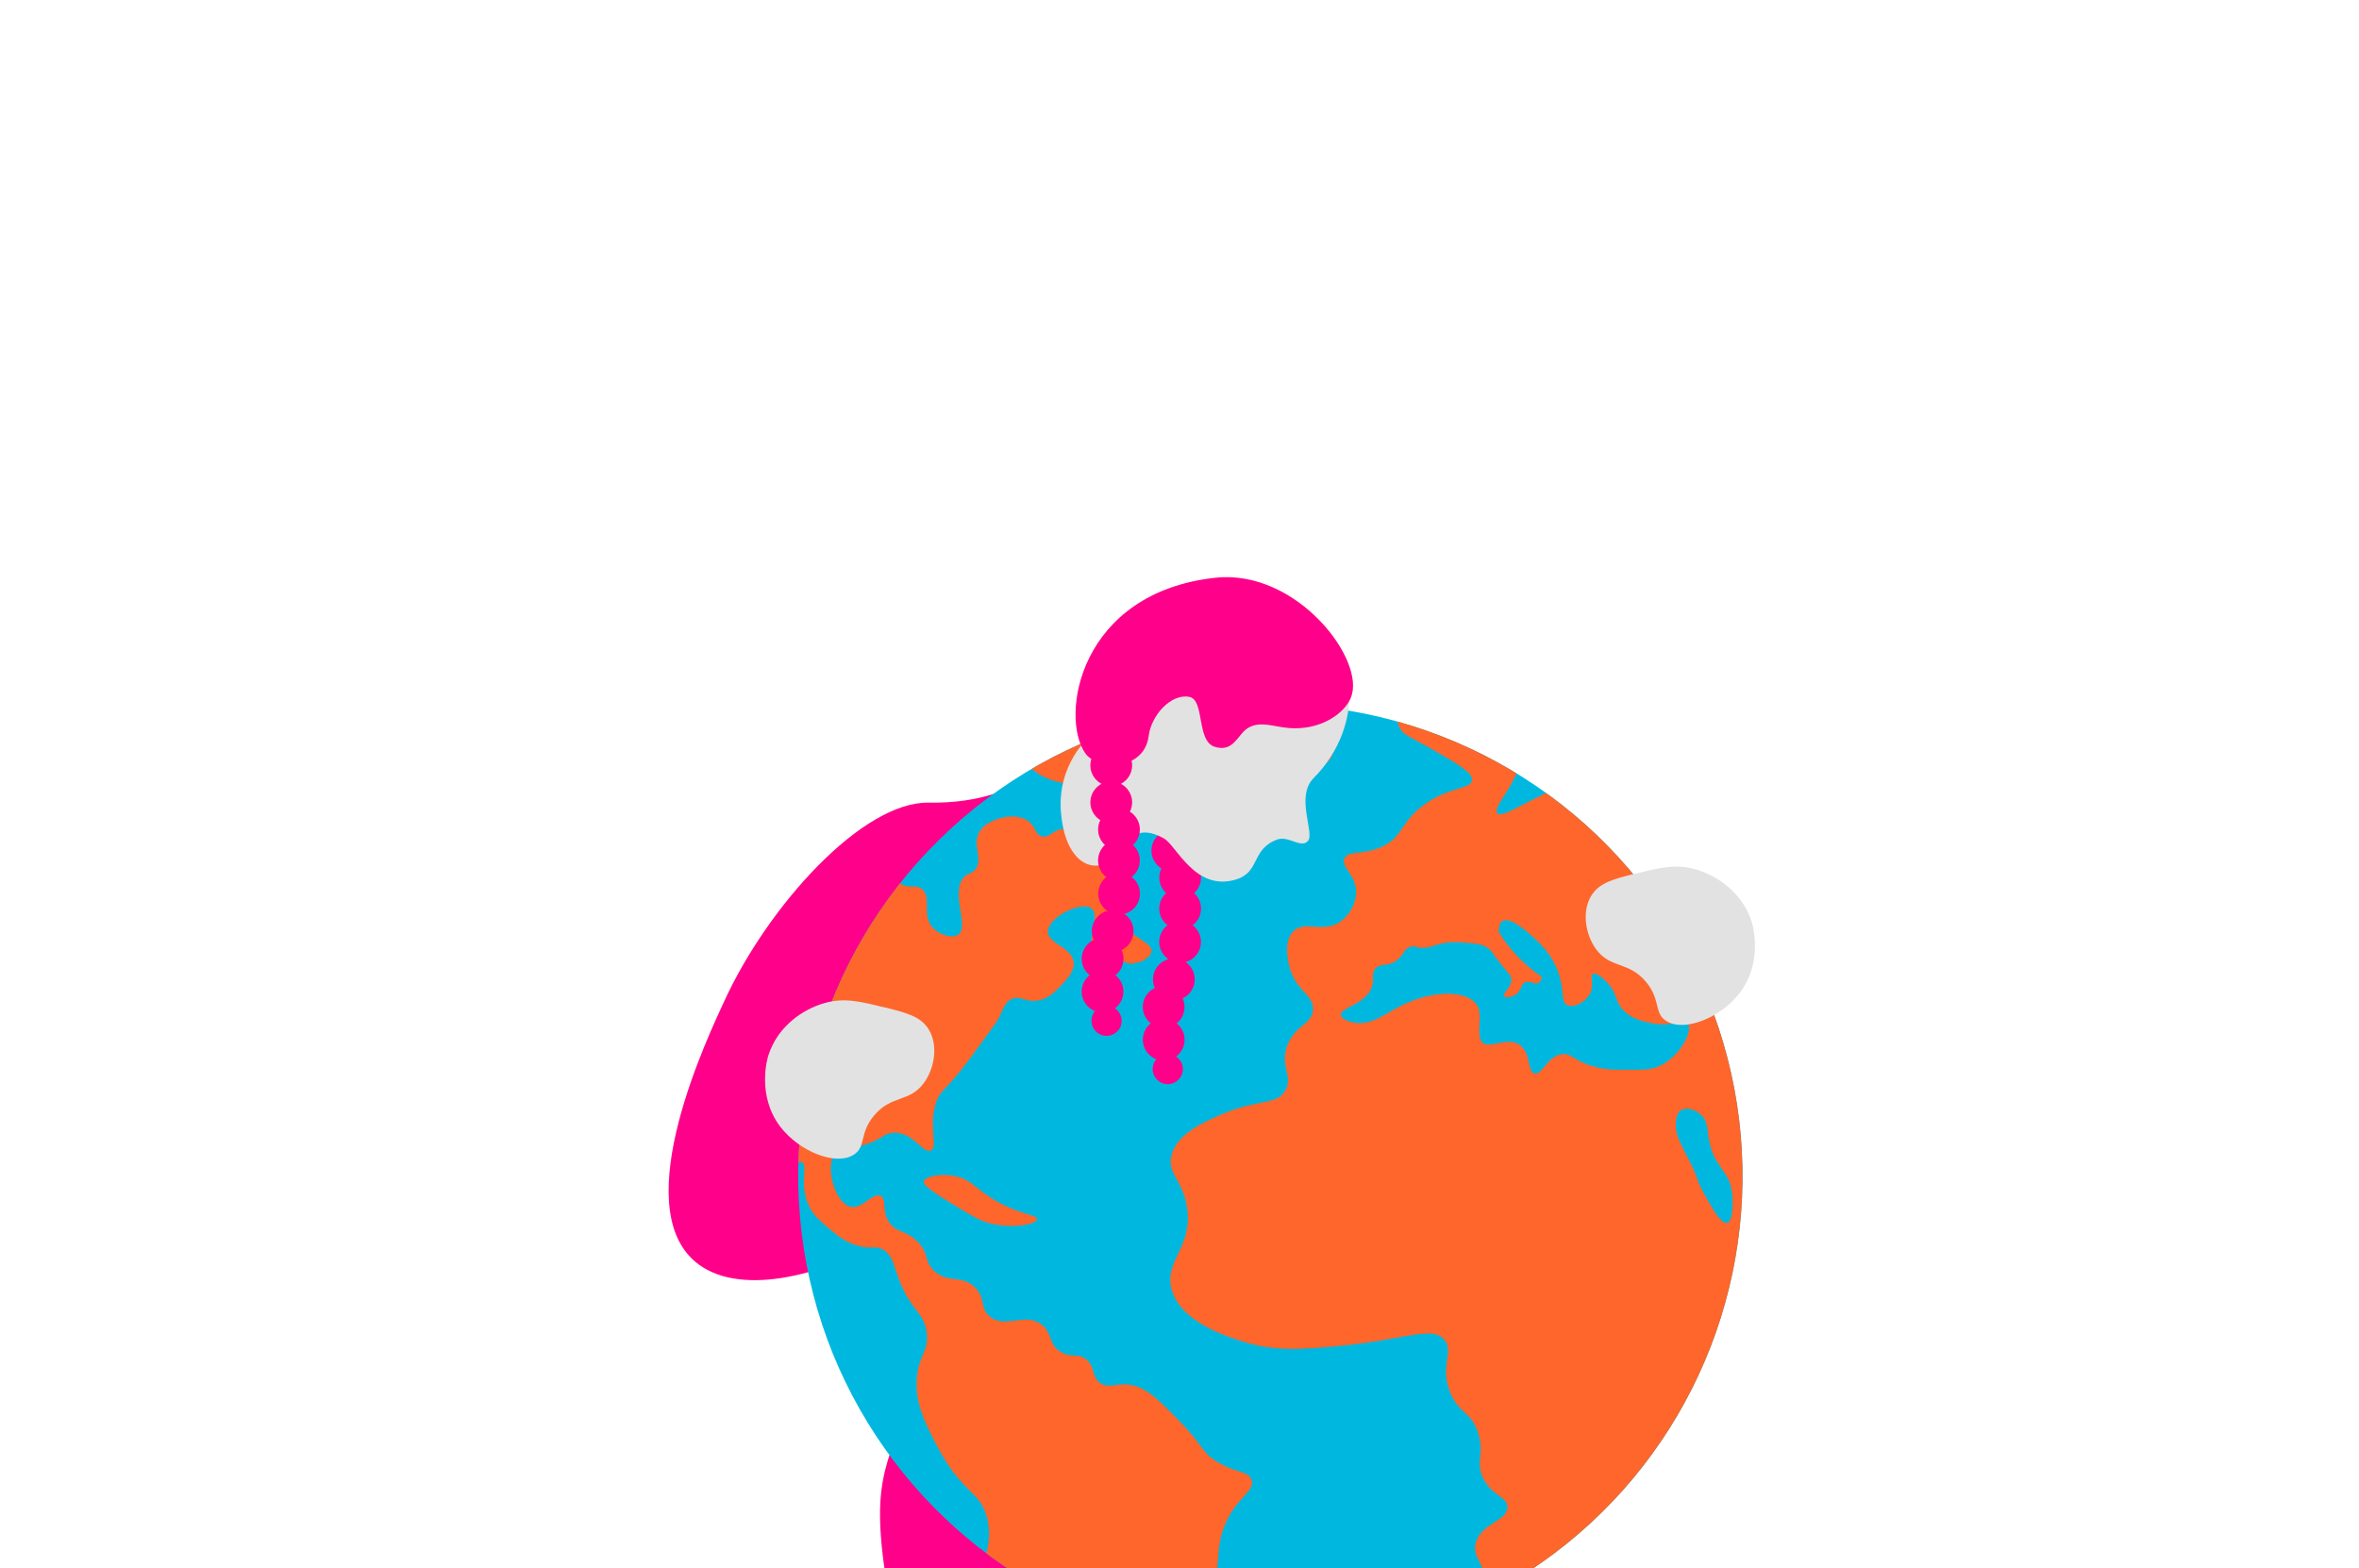
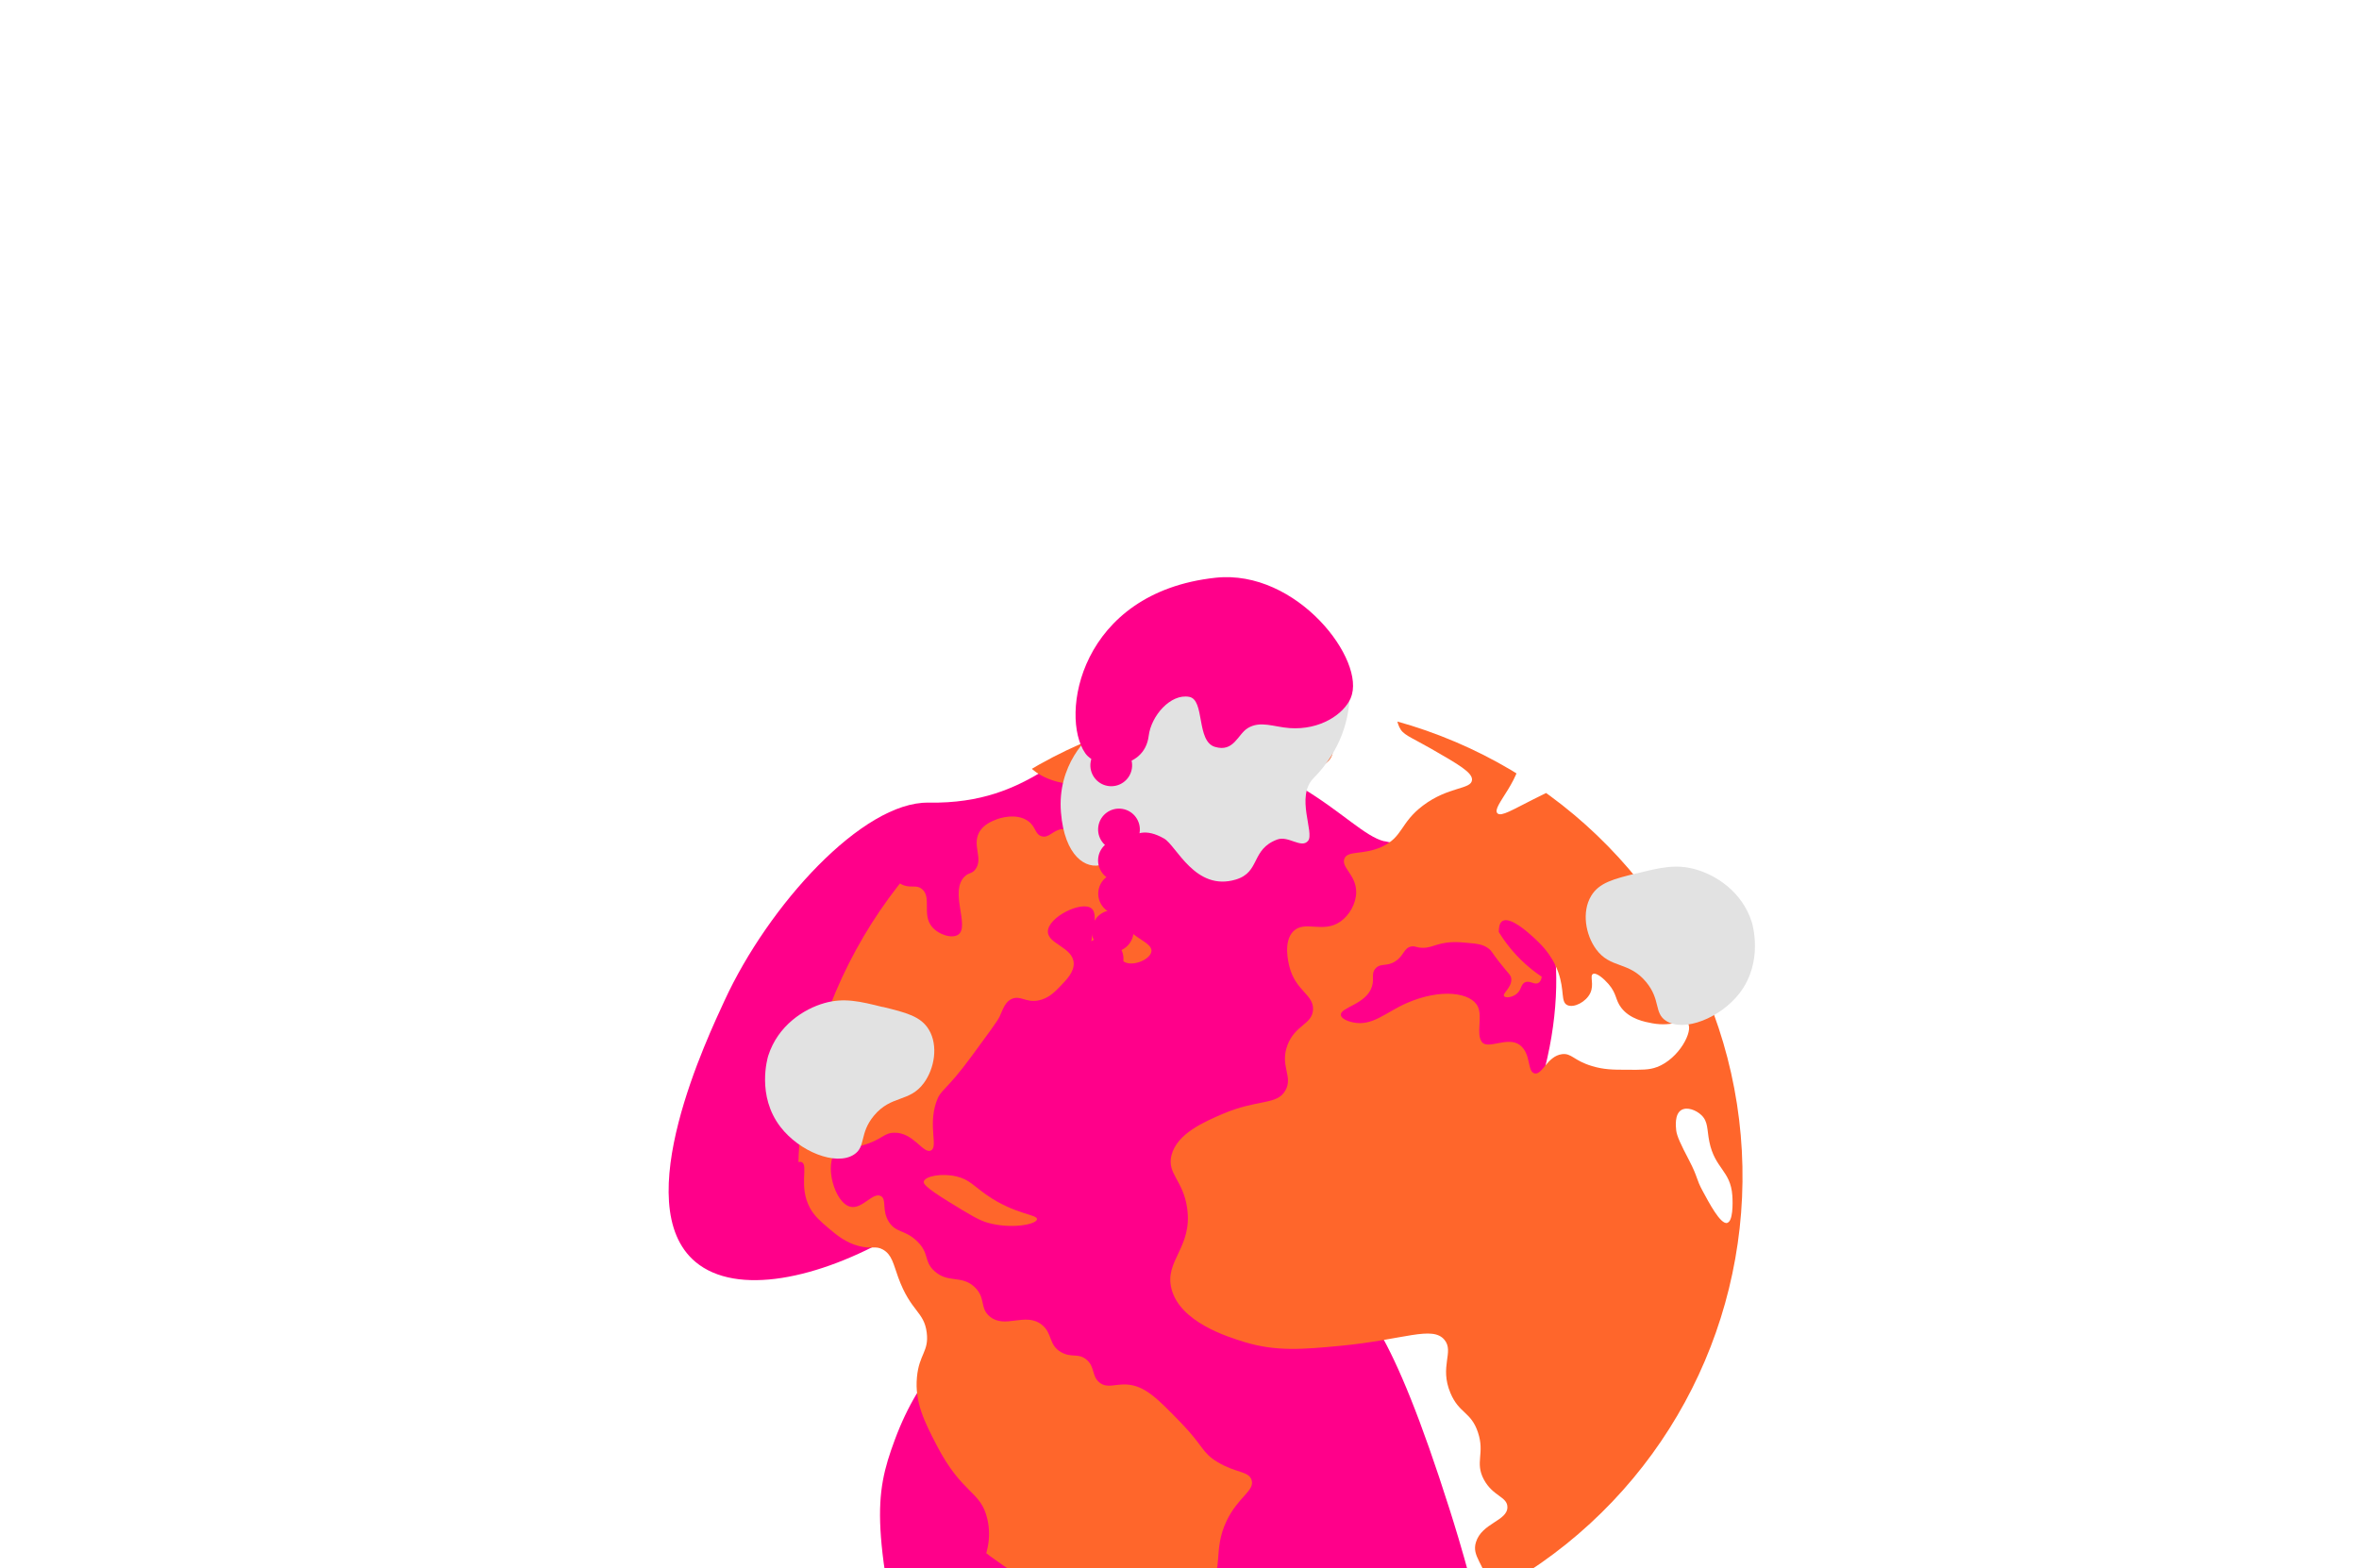
<svg xmlns="http://www.w3.org/2000/svg" id="Livello_2" data-name="Livello 2" viewBox="0 0 200 133">
  <defs>
    <style>
      .cls-1 {
        clip-path: url(#clippath);
      }

      .cls-2 {
        fill: none;
      }

      .cls-2, .cls-3, .cls-4, .cls-5, .cls-6 {
        stroke-width: 0px;
      }

      .cls-3 {
        fill: #e2e2e2;
      }

      .cls-7 {
        clip-path: url(#clippath-1);
      }

      .cls-4 {
        fill: #00b8df;
      }

      .cls-5 {
        fill: #ff662b;
      }

      .cls-6 {
        fill: #ff008a;
      }
    </style>
    <clipPath id="clippath">
      <rect class="cls-2" width="200" height="133" />
    </clipPath>
    <clipPath id="clippath-1">
      <circle class="cls-2" cx="107.71" cy="99.73" r="40.03" transform="translate(-14.01 17.68) rotate(-8.81)" />
    </clipPath>
  </defs>
  <g id="Livello_1-2" data-name="Livello 1">
    <g class="cls-1">
      <g>
        <path class="cls-6" d="M85.12,111.12c-3.7,2.09-7.1,5.14-9.26,10.98-1.76,4.74-2.06,7.58,1.75,23.87,2.06,8.81,3.04,13.23,2.87,15-.99,10.74-8.66,13.92-7.73,23.87.18,1.96.63,6.13,3.98,9.08,3.91,3.46,11.46,4.98,15.91,1.06,3.1-2.74,3.1-7.27,3.09-9.08-.07-10.68,1.22-28.45,3.54-53.02,2.88,5.47,6.17,13.1,8.17,22.6,1.11,5.27,2.47,12.14,1.77,21.12-.73,9.39-3.08,12.52-.66,15.63,3.52,4.54,14.08,5.02,19.22.42,3.25-2.91,3.56-7.15,3.09-16.47-1.32-26.62-6.31-42.98-7.95-48.16-4.95-15.6-7.56-18.01-9.94-19.43-8.74-5.22-21.2-1.21-27.84,2.53Z" />
        <path class="cls-6" d="M117.37,71.34c-3.22-.76-7.96-8.47-22.36-8.57-5.2-.04-7.22,5.44-16.29,5.29-5.59-.09-13.57,8.7-17.29,16.78-1.34,2.92-8.26,17.32-2.46,22.17,3.47,2.9,10.4,1.47,16.9-2.29.91,3.4,3.03,9.16,8.21,12.57,11.78,7.76,31.81-1.59,41.11-14.35,6.54-8.97,8.05-20.01,5.73-26.28-.51-1.39-1.38-3.72-3.59-4.93-3.12-1.7-5.67.62-9.94-.4Z" />
        <g>
-           <circle class="cls-4" cx="107.71" cy="99.73" r="40.03" transform="translate(-14.01 17.68) rotate(-8.81)" />
          <g class="cls-7">
            <g>
              <path class="cls-5" d="M156.45,94.95c-1.27-1.09-4.07,1.46-5.33.5-1.23-.93.59-4.02.67-7.83.07-3.69-1.53-6.25-4.5-10.99-2.61-4.18-7.47-11.93-11.83-11.16-1.32.23-3.76,1.46-5.5,2.33-1.7.85-2.68,1.47-3,1.17-.59-.56,2.32-2.97,2-5.66-.44-3.73-6.91-7.1-9.33-5.5-1.02.68-1.62,2.46-1,3.83.31.68.83.78,2.67,1.83,2.37,1.36,3.55,2.04,3.5,2.67-.07.82-1.99.53-4.16,2.17-1.95,1.47-1.68,2.67-3.5,3.5-1.6.72-2.87.28-3.16,1-.3.74,1,1.37,1,2.83,0,.95-.56,1.96-1.33,2.5-1.48,1.04-3.03-.14-4,.83-.87.87-.42,2.64-.33,3,.52,2.07,2.08,2.36,2,3.66-.08,1.25-1.51,1.26-2.17,3-.66,1.77.5,2.64-.17,3.83-.72,1.28-2.32.71-5.33,2-1.53.66-3.86,1.65-4.33,3.5-.4,1.58,1,2.11,1.33,4.5.47,3.32-1.95,4.43-1.33,6.83.72,2.82,4.74,4.06,6.16,4.5,2.69.83,4.99.63,8.16.33,5.38-.51,7.81-1.75,8.83-.5.83,1.02-.45,2.24.5,4.5.74,1.76,1.74,1.57,2.33,3.33.61,1.81-.28,2.53.5,4,.76,1.43,1.98,1.45,2,2.33.03,1.19-2.17,1.35-2.67,3-.36,1.2.63,1.71,1.5,4.5.81,2.59.22,2.98,1,4.5.89,1.74,2.94,3.73,4.5,3.33,1.63-.41.92-2.99,3.5-6.16,1.95-2.4,3.52-2.35,4-4.33.45-1.86-.68-3.06.17-4.16.79-1.04,2.05-.32,3.16-1.17,2.12-1.59-.6-5.51,1.33-8.99,1.5-2.7,3.93-1.78,6-5.16,1.29-2.12,1.85-4.96.83-5.83-.77-.66-2.12.08-2.5-.5-.5-.76,1.27-2.74,1.67-3.16,2.93-3.18,5.34-2.92,6.33-5.33.45-1.09.58-2.69-.17-3.33ZM137.86,77.96c.43-.59,1.27-1.09,1.75-.85.45.23.3.98.8,1.23.39.19.83-.09,1.18-.24,1.47-.62,3.88-.03,4.43,1.23.4.91-.09,2.33-.94,2.69-.55.23-1.14-.02-2.08-.42-1.56-.68-1.73-1.29-2.5-1.27-1.17.03-1.55,1.44-2.22,1.27-.78-.2-1.35-2.37-.42-3.63ZM140.48,90.48c-.64.25-1.31.24-2.63.23-1.07,0-1.88-.01-2.87-.31-1.58-.47-1.73-1.12-2.56-1.01-1.25.17-1.66,1.79-2.32,1.63-.64-.16-.27-1.66-1.24-2.4-1.02-.78-2.71.41-3.22-.26-.52-.68.07-2.1-.34-2.99-.56-1.22-3.15-1.58-6.04-.31-1.77.77-2.92,2-4.57,1.63-.11-.02-.96-.22-1.01-.62-.08-.65,2.14-.89,2.63-2.4.23-.7-.09-1.11.31-1.55.44-.49.95-.12,1.7-.62.72-.48.69-1.11,1.32-1.24.33-.07.4.09.94.11.55.01.86-.15,1.32-.28.96-.28,1.78-.21,2.5-.14.83.07,1.31.12,1.79.47.29.21.25.3.9,1.13.81,1.05,1.01,1.1,1.04,1.46.05.74-.78,1.22-.61,1.46.12.17.63.11.99-.14.52-.36.39-.87.8-1.04.42-.17.79.26,1.13.05.18-.11.25-.34.27-.52-.44-.29-.91-.65-1.39-1.08-1.04-.94-1.76-1.91-2.25-2.71,0-.34.04-.76.31-.93.66-.41,2.17.97,2.56,1.32.62.56,1.62,1.48,2.17,3.02.56,1.58.19,2.51.77,2.79.56.26,1.58-.27,1.94-1.01.36-.74-.06-1.46.23-1.63.29-.16.95.42,1.32.85.73.85.56,1.33,1.08,2.01.74.97,1.99,1.2,2.63,1.32,1.8.33,2.68-.44,3.02,0,.48.63-.72,2.99-2.63,3.72ZM146.44,103.7c-.58.16-1.59-1.8-2.07-2.68-.59-1.07-.39-1.14-1.16-2.62-.71-1.36-1.04-2.05-1.1-2.56-.03-.31-.15-1.35.43-1.71.49-.3,1.26,0,1.71.43.58.56.46,1.2.67,2.25.47,2.3,1.8,2.44,1.95,4.57.05.7.05,2.19-.43,2.31Z" />
              <path class="cls-5" d="M112.34,55.09c.4.49,1.29,1.93,1.01,3.47-.21,1.2-.96,1.47-1.01,2.7-.07,1.44.92,1.9.59,2.79-.34.93-1.76,1.41-2.87,1.35-1.31-.07-1.54-.86-3.04-1.27-1.75-.48-2.44.31-3.72.08-2.42-.43-4.81-4.11-4.14-6.59,1.1-4.11,10.7-5.59,13.19-2.54Z" />
              <path class="cls-5" d="M94.93,60.08c1.12.65,2,2.25,1.61,3.13-.15.34-.39.32-1.52,1.27-.8.66-.83.8-1.27,1.1,0,0-.99.68-2.2.85-2,.27-4.6-1-4.73-2.37-.21-2.11,5.35-5.57,8.11-3.97Z" />
              <path class="cls-5" d="M74.3,71.07c.98.58.64,3.43,2.35,4.01.65.22,1.05-.07,1.51.3.85.7,0,2.13.83,3.18.56.7,1.75,1.07,2.27.68.96-.72-.78-3.67.53-4.92.37-.36.61-.2.91-.61.67-.91-.28-1.98.3-3.1.37-.71,1.13-.99,1.51-1.14.16-.06,1.63-.58,2.65.15.68.49.57,1.11,1.14,1.29.63.19.95-.51,1.74-.61,1.38-.16,2.68,1.73,3.56,3.03.48.71,1.1,1.64,1.29,2.95.11.8-.06.83.08,1.36.47,1.84,2.75,2.15,2.65,3.03-.08.67-1.51,1.3-2.27.91-.62-.32-.52-1.17-1.14-1.36-.63-.2-1.14.57-1.51.38-.65-.34.63-2.89-.15-3.56-.81-.7-3.73.73-3.71,1.97.02,1.05,2.12,1.31,2.19,2.65.04.75-.58,1.39-1.14,1.97-.44.46-1.02,1.06-1.89,1.21-1.02.18-1.48-.44-2.19-.15-.58.23-.76.84-1.06,1.51-.16.35-.89,1.34-2.35,3.33-2.32,3.16-2.64,2.78-3.03,3.94-.69,2.08.19,3.79-.45,4.09-.66.3-1.47-1.54-3.1-1.51-.91.01-1.01.58-2.65,1.06-1.46.42-1.84.11-2.27.53-1.06,1.04-.15,4.39,1.21,4.69,1,.22,1.89-1.27,2.57-.91.52.28.05,1.2.68,2.19.61.96,1.4.65,2.42,1.67,1.04,1.03.52,1.66,1.44,2.5,1.17,1.07,2.29.3,3.41,1.36.98.93.4,1.77,1.29,2.5,1.3,1.07,3-.4,4.39.68.95.74.56,1.73,1.67,2.35.88.49,1.43.04,2.12.61.76.62.43,1.43,1.14,1.97.64.49,1.28.1,2.27.15,1.56.09,2.64,1.21,4.62,3.25,1.94,2.01,1.75,2.52,3.1,3.33,1.56.94,2.63.75,2.88,1.51.3.91-1.15,1.44-2.12,3.48-1.21,2.54-.2,4.27-1.51,5.22-.91.65-1.62,0-2.5.76-.96.83-.38,1.85-1.36,3.1-.55.7-.85.54-2.5,1.59-2.26,1.44-2.2,2.08-3.1,2.19-1.45.19-1.94-1.42-4.47-3.03-3.11-1.98-4.66-1.01-5.6-2.5-1.29-2.05,1.56-4.01.76-7.49-.57-2.45-2.11-2.03-4.31-6.28-1.02-1.97-1.86-3.63-1.66-5.75.18-1.96,1.03-2.17.83-3.78-.23-1.82-1.35-1.75-2.42-4.69-.41-1.13-.53-1.92-1.29-2.35-.64-.36-.95-.02-2.04-.3-1.13-.29-1.89-.94-2.57-1.51-.68-.58-1.2-1.02-1.59-1.74-.97-1.82-.11-3.59-.68-3.86-.7-.33-2.2,2.18-2.8,1.89-.57-.27.68-2.62.23-5.07-.58-3.13-3.44-3.6-4.54-5.83-3.11-6.26,10.83-20.01,13.47-18.47Z" />
              <path class="cls-5" d="M78.31,100.21c.11-.49,1.55-.75,2.8-.45,1.08.26,1.43.8,2.57,1.59,2.39,1.65,4.29,1.62,4.24,2.04-.05.44-2.19.85-4.16.3-.76-.21-1.59-.72-3.25-1.74-2.19-1.34-2.22-1.62-2.19-1.74Z" />
            </g>
          </g>
        </g>
        <path class="cls-3" d="M138.82,74.05c1.89-.47,3.26-.81,4.94-.33,1.73.49,3.94,1.89,4.76,4.47.05.17,1.01,3.37-1.04,6.03-1.6,2.08-4.68,3.33-6.22,2.35-1.05-.67-.44-1.78-1.7-3.3-1.47-1.78-3.02-1.11-4.24-2.78-.9-1.23-1.23-3.17-.42-4.52.68-1.13,1.91-1.44,3.91-1.93Z" />
        <path class="cls-3" d="M74.83,85.39c-1.89-.47-3.26-.81-4.94-.33-1.73.49-3.94,1.89-4.76,4.47-.05.17-1.01,3.37,1.04,6.03,1.6,2.08,4.68,3.33,6.22,2.35,1.05-.67.44-1.78,1.7-3.3,1.47-1.78,3.02-1.11,4.24-2.78.9-1.23,1.23-3.17.42-4.52-.68-1.13-1.91-1.44-3.91-1.93Z" />
        <g>
          <g>
            <circle class="cls-6" cx="99.39" cy="68.98" r="1.77" transform="translate(15.57 156.21) rotate(-80.9)" />
            <circle class="cls-6" cx="99.39" cy="72.12" r="1.77" transform="translate(12.46 158.86) rotate(-80.9)" />
            <circle class="cls-6" cx="100.05" cy="74.42" r="1.77" transform="translate(10.75 161.44) rotate(-80.9)" />
            <circle class="cls-6" cx="100.05" cy="77.04" r="1.77" transform="translate(8.16 163.65) rotate(-80.9)" />
            <circle class="cls-6" cx="100.05" cy="79.86" r="1.77" transform="translate(5.37 166.03) rotate(-80.9)" />
            <circle class="cls-6" cx="99.51" cy="83.04" r="1.77" transform="translate(1.79 168.17) rotate(-80.9)" />
            <circle class="cls-6" cx="98.65" cy="85.38" r="1.77" transform="translate(-1.25 169.29) rotate(-80.9)" />
            <circle class="cls-6" cx="98.65" cy="88.16" r="1.77" transform="translate(-3.99 171.63) rotate(-80.9)" />
            <circle class="cls-6" cx="98.99" cy="90.64" r="1.28" transform="translate(-6.15 174.06) rotate(-80.9)" />
          </g>
          <path class="cls-3" d="M113.13,54.74c1.16.39,2.9,6.53-1.77,11.25-1.54,1.56.1,4.62-.46,5.31-.57.69-1.67-.47-2.62-.11-2.24.84-1.41,2.76-3.5,3.39-3.44,1.04-5.04-2.87-6.08-3.47-3.15-1.81-3.78,1.7-5.21,2.19s-3.24-.72-3.54-4.41c-.33-4,2.24-6.49,3.23-7.09,3.37-2.05,3.07-5.2,5.93-6.44,1.77-.77,7.46,2.14,9.29,2.1,2.48-.06,3.48-3.14,4.73-2.72Z" />
          <path class="cls-6" d="M114.53,59.17c-.61,1.42-2.64,2.75-5.19,2.57-1.36-.1-2.48-.65-3.55,0-.85.51-1.18,2.08-2.79,1.59-1.6-.48-.83-4-2.18-4.24-1.58-.29-3.22,1.61-3.43,3.3-.37,3.01-4.36,2.95-5.38,1.48-2.19-3.15-.5-13.63,11.04-14.88,6.93-.75,12.82,7.05,11.47,10.18Z" />
          <g>
            <circle class="cls-6" cx="94.21" cy="64.89" r="1.77" transform="translate(15.24 147.66) rotate(-80.9)" />
-             <circle class="cls-6" cx="94.21" cy="68.03" r="1.77" transform="translate(12.14 150.3) rotate(-80.9)" />
            <circle class="cls-6" cx="94.87" cy="70.33" r="1.77" transform="translate(10.42 152.89) rotate(-80.9)" />
            <circle class="cls-6" cx="94.87" cy="72.95" r="1.77" transform="translate(7.83 155.1) rotate(-80.9)" />
            <circle class="cls-6" cx="94.87" cy="75.78" r="1.77" transform="translate(5.05 157.47) rotate(-80.9)" />
            <circle class="cls-6" cx="94.33" cy="78.95" r="1.77" transform="translate(1.46 159.61) rotate(-80.9)" />
            <circle class="cls-6" cx="93.47" cy="81.29" r="1.77" transform="translate(-1.57 160.74) rotate(-80.9)" />
            <circle class="cls-6" cx="93.47" cy="84.07" r="1.77" transform="translate(-4.32 163.08) rotate(-80.9)" />
            <circle class="cls-6" cx="93.81" cy="86.55" r="1.28" transform="translate(-6.48 165.5) rotate(-80.9)" />
          </g>
        </g>
      </g>
    </g>
  </g>
</svg>